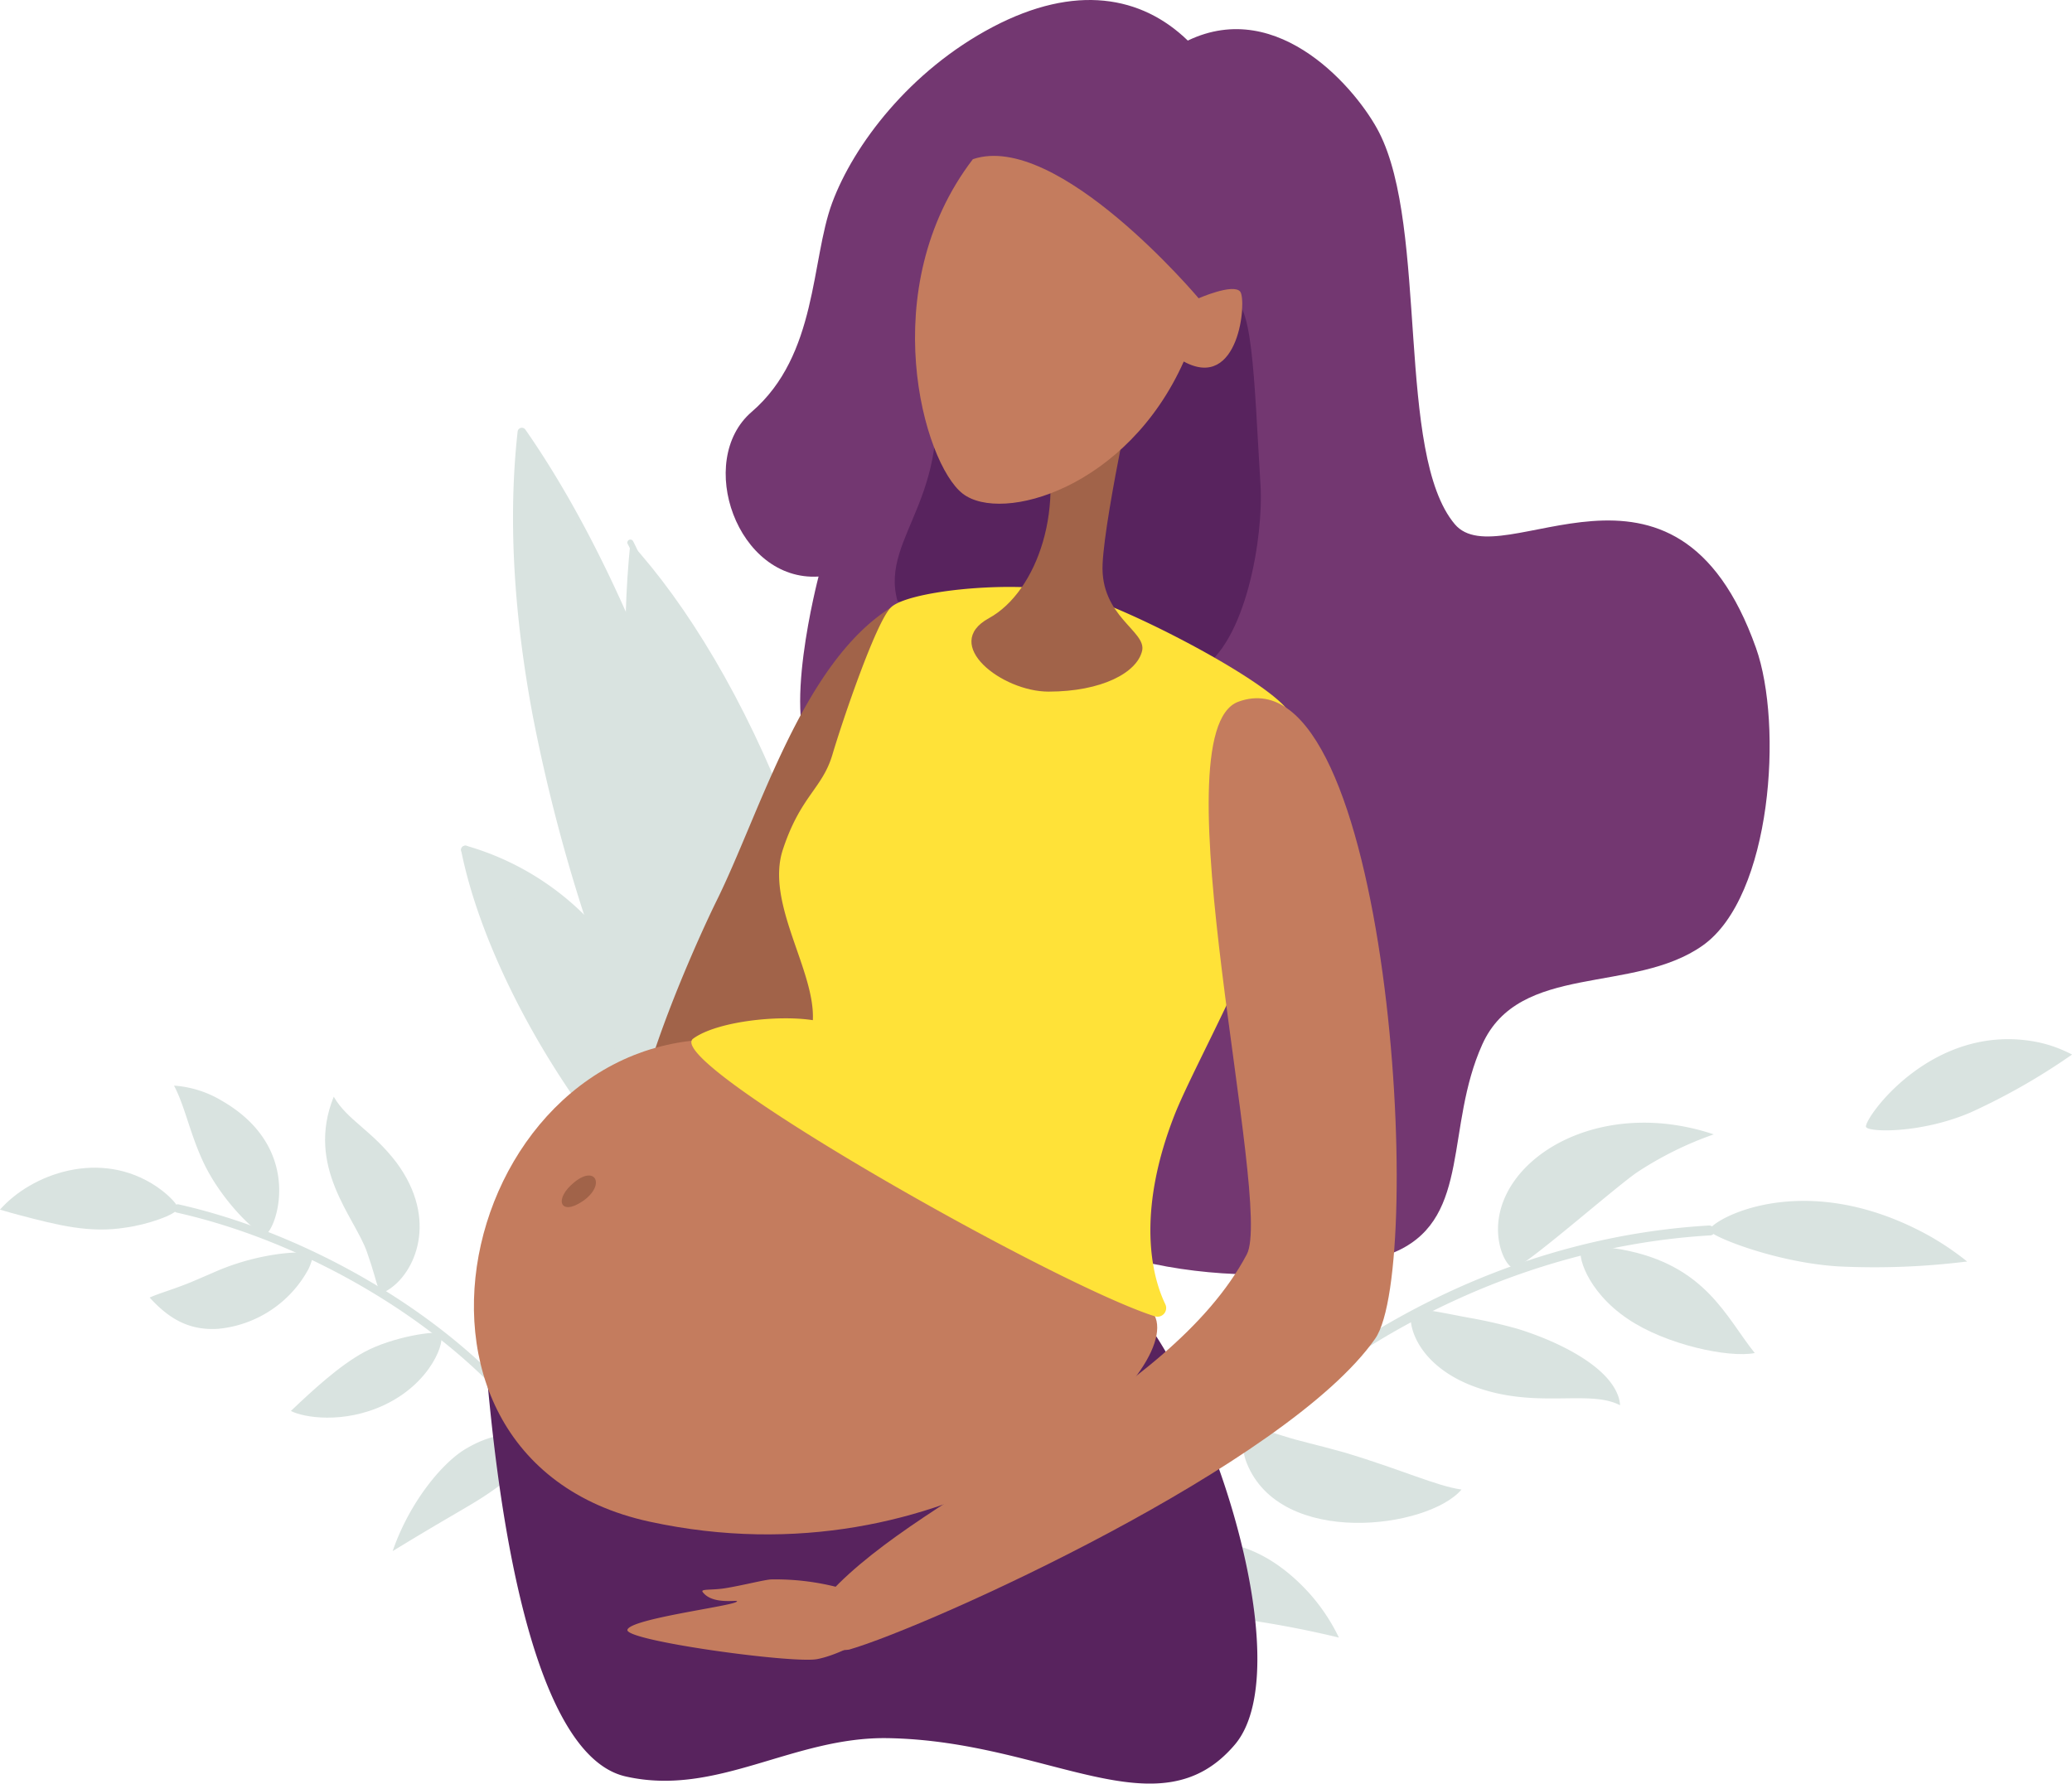
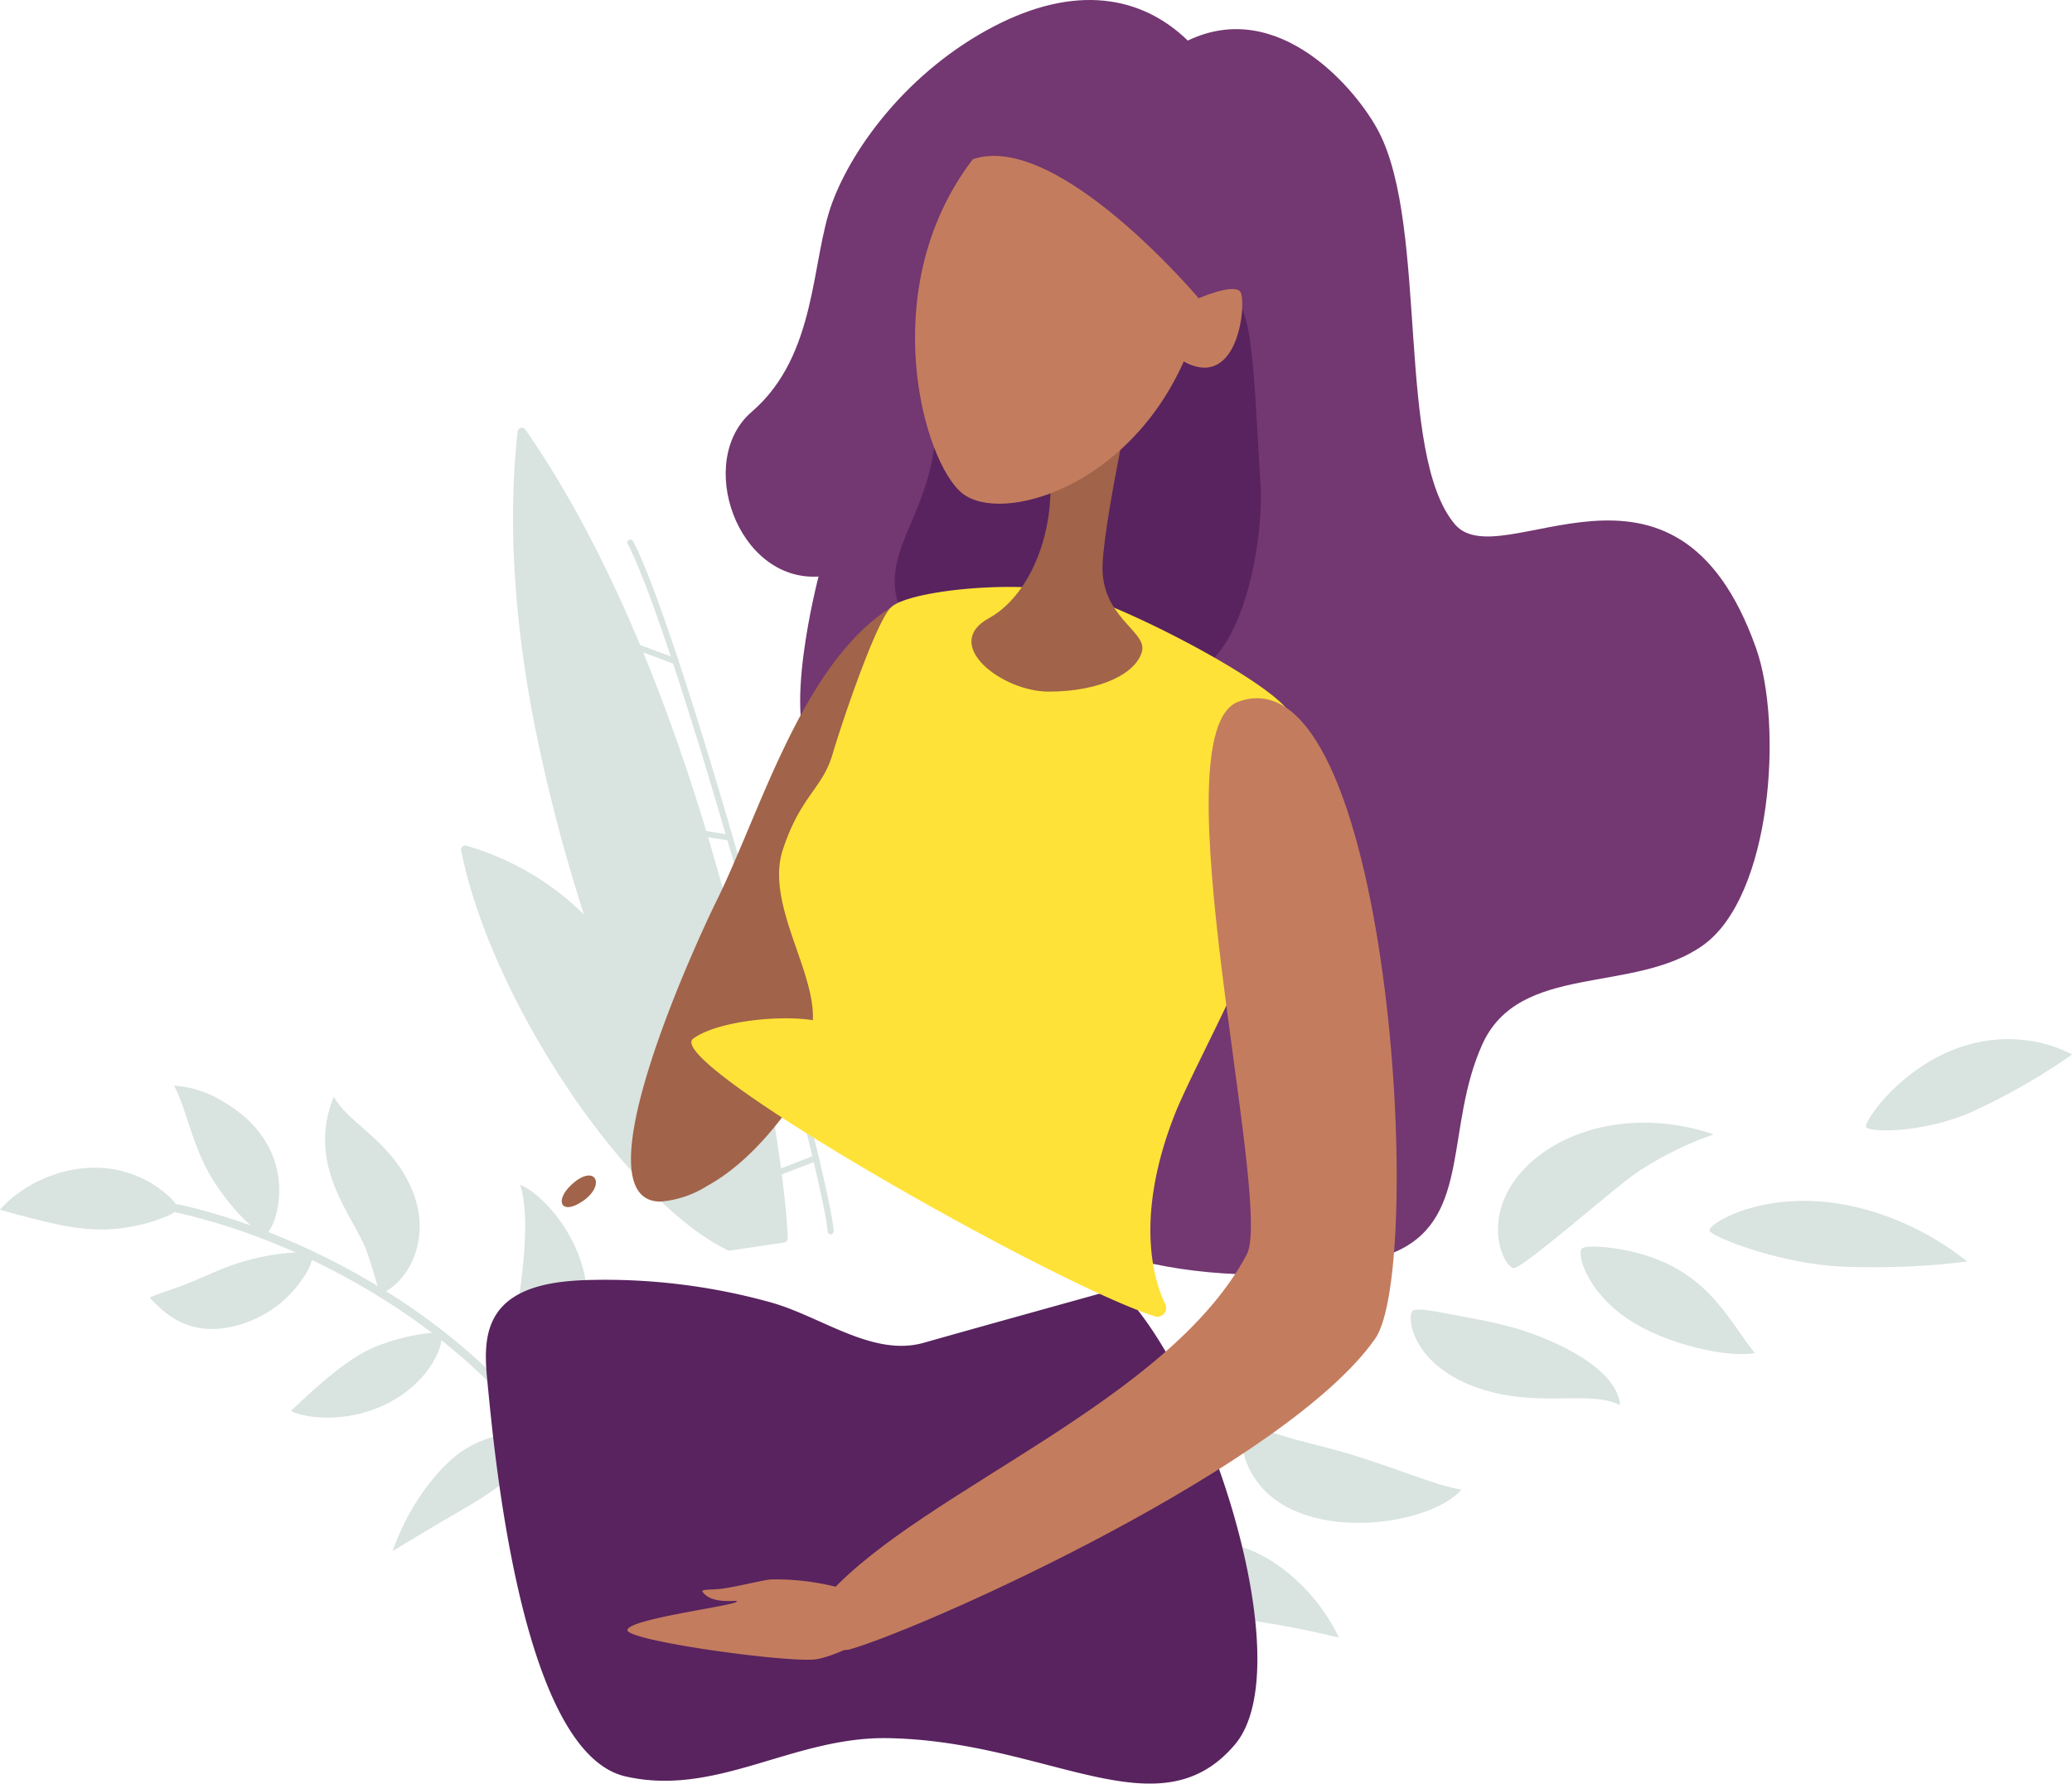
<svg xmlns="http://www.w3.org/2000/svg" width="247.183" height="212.827" viewBox="0 0 247.183 212.827">
  <g transform="translate(-58.722 -588.335)">
    <g transform="translate(113.731 639.383)">
      <g transform="translate(0 49.86)">
        <path d="M127.981,704.575c-11.558-5.467-27.9-29.175-31.535-47.337C122.407,664.241,127.981,704.575,127.981,704.575Z" transform="translate(-95.94 -656.748)" fill="#d9e3e0" />
        <path d="M127.918,705.174c-5.589-2.644-12.669-9.776-18.937-19.078-6.457-9.583-11.149-20.008-12.871-28.6a.488.488,0,0,1,.156-.456.517.517,0,0,1,.481-.115,32.767,32.767,0,0,1,16.127,10.5,59.545,59.545,0,0,1,9.7,16.073,94.6,94.6,0,0,1,6.066,21.163.492.492,0,0,1-.208.465.529.529,0,0,1-.222.088A.517.517,0,0,1,127.918,705.174Zm-18.088-19.62c5.845,8.675,12.369,15.415,17.658,18.289a95.064,95.064,0,0,0-5.847-19.964c-4.1-9.7-11.64-21.934-24.368-25.781C99.094,666.416,103.64,676.369,109.831,685.554Z" transform="translate(-96.102 -656.905)" fill="#d9e3e0" />
      </g>
      <g transform="translate(6.193)">
        <path d="M126,720.554s-29.724-53.182-24.794-97.2c21.216,30.482,30.6,81.661,31.217,96.24Z" transform="translate(-100.149 -622.866)" fill="#d9e3e0" />
        <path d="M125.713,720.948a244.207,244.207,0,0,1-14.278-32.163,202.367,202.367,0,0,1-8.774-31.423c-2.324-12.406-2.928-23.809-1.8-33.9a.5.5,0,0,1,.381-.427.508.508,0,0,1,.542.2c11.579,16.635,19.116,38.672,23.4,54.229,4.961,18.012,7.574,34.534,7.9,42.263a.5.5,0,0,1-.434.509l-6.424.957A.506.506,0,0,1,125.713,720.948Zm-23.986-96.017c-2.119,22.279,4.586,46.75,10.657,63.5a246.479,246.479,0,0,0,14.054,31.738l5.619-.837C131.225,703.021,121.538,654.29,101.727,624.931Z" transform="translate(-100.31 -623.023)" fill="#d9e3e0" />
      </g>
      <g transform="translate(19.233 13.339)">
-         <path d="M138.349,713.868l-10.061,1.5s-22.823-38.571-18.272-83.043C123.371,646.931,138.023,678.063,138.349,713.868Z" transform="translate(-109.056 -631.975)" fill="#d9e3e0" />
        <g transform="translate(0.599)">
          <path d="M133.883,714.988a.358.358,0,0,0,.309-.371c-.2-3.271-4.528-20.57-9.842-39.385-6.19-21.908-11.456-37.966-14.088-42.958a.366.366,0,0,0-.486-.149.348.348,0,0,0-.159.472c2.611,4.951,7.857,20.96,14.035,42.825,5.3,18.775,9.617,36.012,9.819,39.242a.353.353,0,0,0,.383.325Z" transform="translate(-109.579 -632.087)" fill="#d9e3e0" />
        </g>
        <g transform="translate(0 11.951)">
          <path d="M115.575,643.135a.364.364,0,0,0,.285-.222.343.343,0,0,0-.2-.452l-5.991-2.229a.369.369,0,0,0-.469.2.345.345,0,0,0,.2.452l5.992,2.229A.374.374,0,0,0,115.575,643.135Z" transform="translate(-109.171 -640.208)" fill="#d9e3e0" />
        </g>
        <g transform="translate(1.803 33.549)">
          <path d="M121.467,657.25a.363.363,0,0,0,.3-.29.348.348,0,0,0-.3-.4l-10.656-1.669a.366.366,0,0,0-.418.29.349.349,0,0,0,.3.4l10.656,1.669A.367.367,0,0,0,121.467,657.25Z" transform="translate(-110.397 -654.885)" fill="#d9e3e0" />
        </g>
        <g transform="translate(6.886 53.704)">
          <path d="M125.031,669.279a.358.358,0,0,0,.308-.38.354.354,0,0,0-.39-.316l-10.768.982a.361.361,0,0,0-.33.381.356.356,0,0,0,.391.316l10.766-.982Z" transform="translate(-113.85 -668.581)" fill="#d9e3e0" />
        </g>
        <g transform="translate(15.362 73.456)">
          <path d="M120.023,685.535a.357.357,0,0,0,.078-.022l7.371-2.834a.35.35,0,0,0,.206-.455.361.361,0,0,0-.468-.2l-7.37,2.834a.35.35,0,0,0-.206.455A.361.361,0,0,0,120.023,685.535Z" transform="translate(-119.61 -682.003)" fill="#d9e3e0" />
        </g>
      </g>
      <g transform="translate(0 49.86)">
        <path d="M122.057,692.823a.5.5,0,0,0,.14-.043.486.486,0,0,0,.247-.652c-3.263-6.836-19.559-29.668-25.487-35.091a.516.516,0,0,0-.715.024.479.479,0,0,0,.018.693c5.873,5.373,22.029,28.012,25.266,34.792A.506.506,0,0,0,122.057,692.823Z" transform="translate(-96.102 -656.905)" fill="#d9e3e0" />
      </g>
    </g>
    <g transform="translate(179.039 712.334)">
      <g transform="translate(6.046 22.234)">
-         <path d="M144.9,744.671a.619.619,0,0,1-.272-.727c10.729-28.284,41.46-54.126,77.445-56.239a.671.671,0,0,1,.7.553.54.54,0,0,1-.52.625c-33.894,1.99-65.154,25.734-76.463,55.544A.591.591,0,0,1,144.9,744.671Z" transform="translate(-144.59 -687.704)" fill="#d9e3e0" />
-       </g>
+         </g>
      <g transform="translate(83.612 19.297)">
        <path d="M197.3,688.149a93.082,93.082,0,0,1,30.738,3.7Z" transform="translate(-197.298 -684.622)" fill="#d9e3e0" />
        <path d="M197.3,689.236c-.144-1.015,10.913-7.71,26.015.527a33.16,33.16,0,0,1,4.722,3.176,88.858,88.858,0,0,1-15.353.586C205.183,693.064,197.394,689.9,197.3,689.236Z" transform="translate(-197.298 -685.709)" fill="#d9e3e0" />
      </g>
      <g transform="translate(102.284)">
-         <path d="M209.988,682.456a63.79,63.79,0,0,1,24.579-8.613Z" transform="translate(-209.985 -672.008)" fill="#d9e3e0" />
        <path d="M209.989,683.044c-.194-1.023,8.011-12.678,20.6-10.069a15.736,15.736,0,0,1,3.984,1.455,76.214,76.214,0,0,1-12.083,6.9C216.522,683.9,210.117,683.718,209.989,683.044Z" transform="translate(-209.986 -672.596)" fill="#d9e3e0" />
      </g>
      <g transform="translate(68.236 24.749)">
        <path d="M192.481,698.041c-5-3.361-6.109-7.888-5.466-8.394s3.785-.059,4.714.107c10.061,1.844,12.44,8.056,15.905,12.363C204.546,702.726,197,701.122,192.481,698.041Z" transform="translate(-186.849 -689.414)" fill="#d9e3e0" />
      </g>
      <g transform="translate(47.977 32.266)">
        <path d="M179.814,703.37c-6.786-2.93-7.211-8.22-6.465-8.722.611-.412,3.6.274,6.5.814a59.011,59.011,0,0,1,6.039,1.372c4.09,1.263,10.351,4.038,11.869,7.807a4.225,4.225,0,0,1,.266.96c.028.221.031.334.031.334C194.2,703.924,187.545,706.637,179.814,703.37Z" transform="translate(-173.082 -694.521)" fill="#d9e3e0" />
      </g>
      <g transform="translate(27.963 46.147)">
        <path d="M159.937,708.391c-.73-1.745-.462-4.1-.019-4.366.5-.307,2.125.459,4.254,1.088,2.263.725,3.825,1,7.414,2.009,6.825,2.048,11,4.011,13.969,4.425C181.6,716.209,163.981,718.531,159.937,708.391Z" transform="translate(-159.482 -703.954)" fill="#d9e3e0" />
      </g>
      <g transform="translate(12.023 59.949)">
        <path d="M161.049,722.158c-3.756-.553-4.787-.9-9.738-1.505-1.232-.149-2.53-.278-2.633-.586-.7-2.094,11.873-13.664,23.781-.625a22.73,22.73,0,0,1,3.579,5.346A120.21,120.21,0,0,0,161.049,722.158Z" transform="translate(-148.651 -713.333)" fill="#d9e3e0" />
      </g>
      <g transform="translate(58.39 9.964)">
        <path d="M182.027,696.71c-.895-.066-2.787-3.539-1.341-7.673,2.48-7.086,13.244-12.279,25.212-8.276a41.364,41.364,0,0,0-9.153,4.532C194.05,687.134,183.094,696.8,182.027,696.71Z" transform="translate(-180.159 -679.367)" fill="#d9e3e0" />
      </g>
      <g transform="translate(30.89 14.616)">
        <path d="M168.756,706.328c-1.435.762-10.341-3.809-6.193-13.732a22.281,22.281,0,0,1,9.464-10.069c.012,4.777.21,7.66.087,10.6C171.918,697.8,169.391,705.991,168.756,706.328Z" transform="translate(-161.472 -682.528)" fill="#d9e3e0" />
      </g>
      <g transform="translate(0 38.558)">
        <path d="M160.9,714.83c-.823.552-5.207-1.653-5.939-2.056a36.992,36.992,0,0,1-3.676-2.144c-2.391-1.617-4.569-3.866-8.734-7.595-.124-.1-1.625-1.373-2.065-1.773a18.788,18.788,0,0,1,9.183-2.465,12.685,12.685,0,0,1,6.858,2.023C162.814,705.066,161.732,714.266,160.9,714.83Z" transform="translate(-140.481 -698.797)" fill="#d9e3e0" />
      </g>
    </g>
    <g transform="translate(58.722 717.875)">
      <g transform="translate(20.713 14.16)">
        <path d="M122.3,731.616c.506-19.7-25.479-39.336-49.118-44.638a.5.5,0,0,1,.221-.98c23.652,5.307,50.428,25.165,49.9,45.643a.5.5,0,1,1-1-.025Z" transform="translate(-72.797 -685.983)" fill="#d9e3e0" />
      </g>
      <g transform="translate(0 9.796)">
        <path d="M79.935,686.719c-7.589-1.514-13.9-1.8-21.213.135Z" transform="translate(-58.722 -681.851)" fill="#d9e3e0" />
        <path d="M77.448,685.3c1.686,1.164,2.55,2.282,2.487,2.581-.153.723-3.648,1.938-6.216,2.28-4.3.692-8.047-.271-12.729-1.5-.138-.037-1.785-.481-2.268-.64C62.41,683.808,70.663,680.693,77.448,685.3Z" transform="translate(-58.722 -683.018)" fill="#d9e3e0" />
      </g>
      <g transform="translate(20.761)">
        <path d="M83.69,694.128c-.8.143-5.323-4.056-7.513-8.961-1.482-3.277-2.1-6.454-3.348-8.806a12.762,12.762,0,0,1,5.694,1.8C88.676,684,84.881,693.906,83.69,694.128Z" transform="translate(-72.83 -676.361)" fill="#d9e3e0" />
      </g>
      <g transform="translate(38.781 1.323)">
        <path d="M92.508,700.369c-1.273.742-.823-.006-2.449-4.611-1.464-4.16-7.332-10.12-3.95-18.5,1.6,2.8,4.547,4,7.485,7.861C98.642,691.93,95.85,698.367,92.508,700.369Z" transform="translate(-85.075 -677.26)" fill="#d9e3e0" />
      </g>
      <g transform="translate(59.348 11.829)">
        <path d="M100.611,708.583c-.43.035-1.391-.01-1.522-.235-.224-.375.559-1.75,1.138-3.607a38.411,38.411,0,0,0,1.348-6.637c.547-3.663,1.352-10.172.172-13.705,2.24.923,5.878,4.59,7.379,9.558C111.583,702.26,106.615,708.12,100.611,708.583Z" transform="translate(-99.05 -684.399)" fill="#d9e3e0" />
      </g>
      <g transform="translate(68.861 30.778)">
        <path d="M109.491,716.316c-.346.311-2.736,2.428-3.179,2.275-.184-.069-.394-.472-.545-1.191-1.273-6.141,2.246-16.922,10.757-19.525a11.581,11.581,0,0,1,5.1-.494C117.172,708.895,114.018,712.412,109.491,716.316Z" transform="translate(-105.515 -697.276)" fill="#d9e3e0" />
      </g>
      <g transform="translate(17.858 19.91)">
        <path d="M90.2,690.13c.225.325-.224,1.364-.39,1.72A13.7,13.7,0,0,1,79.027,699c-3.442.228-5.87-1.189-8.17-3.726.942-.455,2.745-.952,4.856-1.81,1.987-.845,3.135-1.349,3.135-1.349C84.378,689.743,89.853,689.632,90.2,690.13Z" transform="translate(-70.857 -689.891)" fill="#d9e3e0" />
      </g>
      <g transform="translate(34.701 29.493)">
        <path d="M91.058,698.7c3.383-1.835,8.657-2.6,9.075-2.184.684.7-.958,5.8-6.684,8.5-4.859,2.29-9.636,1.505-11.147.714C84.77,703.389,88.044,700.328,91.058,698.7Z" transform="translate(-82.302 -696.402)" fill="#d9e3e0" />
      </g>
      <g transform="translate(46.838 41.53)">
        <path d="M99.346,706.354c4.959-2.949,9.055-1.448,9.2-.915.056.194-.157.6-.561,1.105a34.012,34.012,0,0,1-6.254,5.338c-2.015,1.354-4.353,2.544-11.177,6.716C92.623,712.586,96.654,707.884,99.346,706.354Z" transform="translate(-90.55 -704.582)" fill="#d9e3e0" />
      </g>
    </g>
    <g transform="translate(115.259 588.335)">
      <path d="M128.63,657.131c-9.735.6-14.726-13.843-7.981-19.649,7.876-6.78,7.056-18.073,9.605-24.948s9.251-15.765,19.138-20.97,17.792-3.717,23.287,1.613c10.928-5.255,20.294,6.026,22.811,10.938,5.908,11.523,1.987,38.4,9.04,46.769,5.483,6.506,26.284-12.423,35.934,14.773,3.242,9.136,1.9,29.657-6.359,35.5s-21.884,1.988-26.3,11.813-1.363,20.463-10,24.574-32.14,5.024-45.91-5.6c-12.42-9.585-19.436-49.084-23.677-53.1S128.63,657.131,128.63,657.131Z" transform="translate(-87.515 -588.335)" fill="#733771" />
      <path d="M167.526,656.868c-12-1.354-26.794-5.184-35.934-8.247-2.269-7.979,7.777-12.835,3.582-29.813-1.536-6.219,33.2-5.254,35.887-6.12,2.917-.943,3.039,9.236,3.829,22.09C175.261,640.822,173.187,653.707,167.526,656.868Z" transform="translate(-81.052 -576.879)" fill="#58235e" />
      <path d="M113.357,708.476a12.273,12.273,0,0,0,5.627-1.885c12.488-6.864,21.772-30.543,23.01-43.839.993-10.671-1.142-25.141-1.143-25.141-10.562,6.671-15.545,24.424-20.788,35.014C117.868,677.057,103.348,708.376,113.357,708.476Z" transform="translate(-91.136 -565.096)" fill="#a16349" />
      <path d="M173.557,693.138c-7.735,2.16-15.48,4.293-23.2,6.482-6.09,1.726-12.211-3.129-18.249-4.815a73.678,73.678,0,0,0-21.764-2.672c-3.723.1-7.826.659-10.181,3.073s-2.181,5.885-1.876,9c.806,8.241,3.99,44.31,16.484,47.159,10.877,2.48,19.952-4.753,31.279-4.567,19.191.315,32.293,11.526,41.414.768C195.453,738.141,184.059,703.1,173.557,693.138Z" transform="translate(-96.684 -539.396)" fill="#58235e" />
-       <path d="M129.812,672.818c-33.809-4-47.175,49.624-11.749,57.338s62.23-15.921,60.516-23.921S129.812,672.818,129.812,672.818Z" transform="translate(-97.141 -548.592)" fill="#c47c5e" />
      <path d="M159.257,636.4c-7.413-1.238-18.9.119-20.713,2s-5.741,13.459-6.949,17.534-3.794,4.914-5.909,11.321,3.873,14.409,3.572,20.366c-4.185-.652-11.476.157-14.272,2.2-3.8,2.783,43.08,29.342,55.084,33.138A1.038,1.038,0,0,0,171.3,721.5c-2.012-4.2-3.068-11.836,1.065-22.457,3.533-9.074,20.885-37.683,13.689-48.239C183.354,646.846,164.811,637.332,159.257,636.4Z" transform="translate(-88.827 -565.889)" fill="#ffe238" />
      <path d="M145.651,625.792c3.323,9.717-.349,20.076-6.087,23.21s1.557,8.765,7.1,8.765c6.337,0,10.565-2.256,11.17-4.87.546-2.363-5.017-4.1-4.715-10.369s4.412-24.633,4.715-26.2C156.448,614.352,145.651,625.792,145.651,625.792Z" transform="translate(-78.12 -575.241)" fill="#a16349" />
      <path d="M139.8,601.369c-11.808,15.428-5.875,36.322-1.208,39.913s19.627-.662,26.365-15.77c6.634,3.62,7.546-7.32,6.733-8.341s-4.956.795-4.956.795S149.9,597.94,139.8,601.369Z" transform="translate(-80.276 -582.374)" fill="#c47c5e" />
      <path d="M175.069,645.367c18.02-6.606,22.385,67.313,16.326,76-10.457,15-53.218,34.346-62.766,37.108-4.363.621-3.7-4.356-2.318-6.752,11.33-12.347,40.459-22.863,49.765-40.407C179.3,705.248,165.261,648.962,175.069,645.367Z" transform="translate(-83.876 -561.635)" fill="#c47c5e" />
      <path d="M105.81,684.413c-2.553,2.032-1.756,4.153.957,2.294S108.362,682.379,105.81,684.413Z" transform="translate(-93.783 -543.384)" fill="#a16349" />
      <path d="M136.64,717.917a29.646,29.646,0,0,0-9.816-1.517c-.708-.012-3.436.709-5.6,1.054-1.635.259-2.956.05-2.656.453,1.264,1.7,4.727.753,4,1.185-.939.555-12.648,2.018-12.981,3.32s19.678,4.047,22.625,3.5c2.736-.509,7.252-2.943,7.948-4.382S137.851,718.256,136.64,717.917Z" transform="translate(-91.275 -527.938)" fill="#c47c5e" />
    </g>
  </g>
</svg>